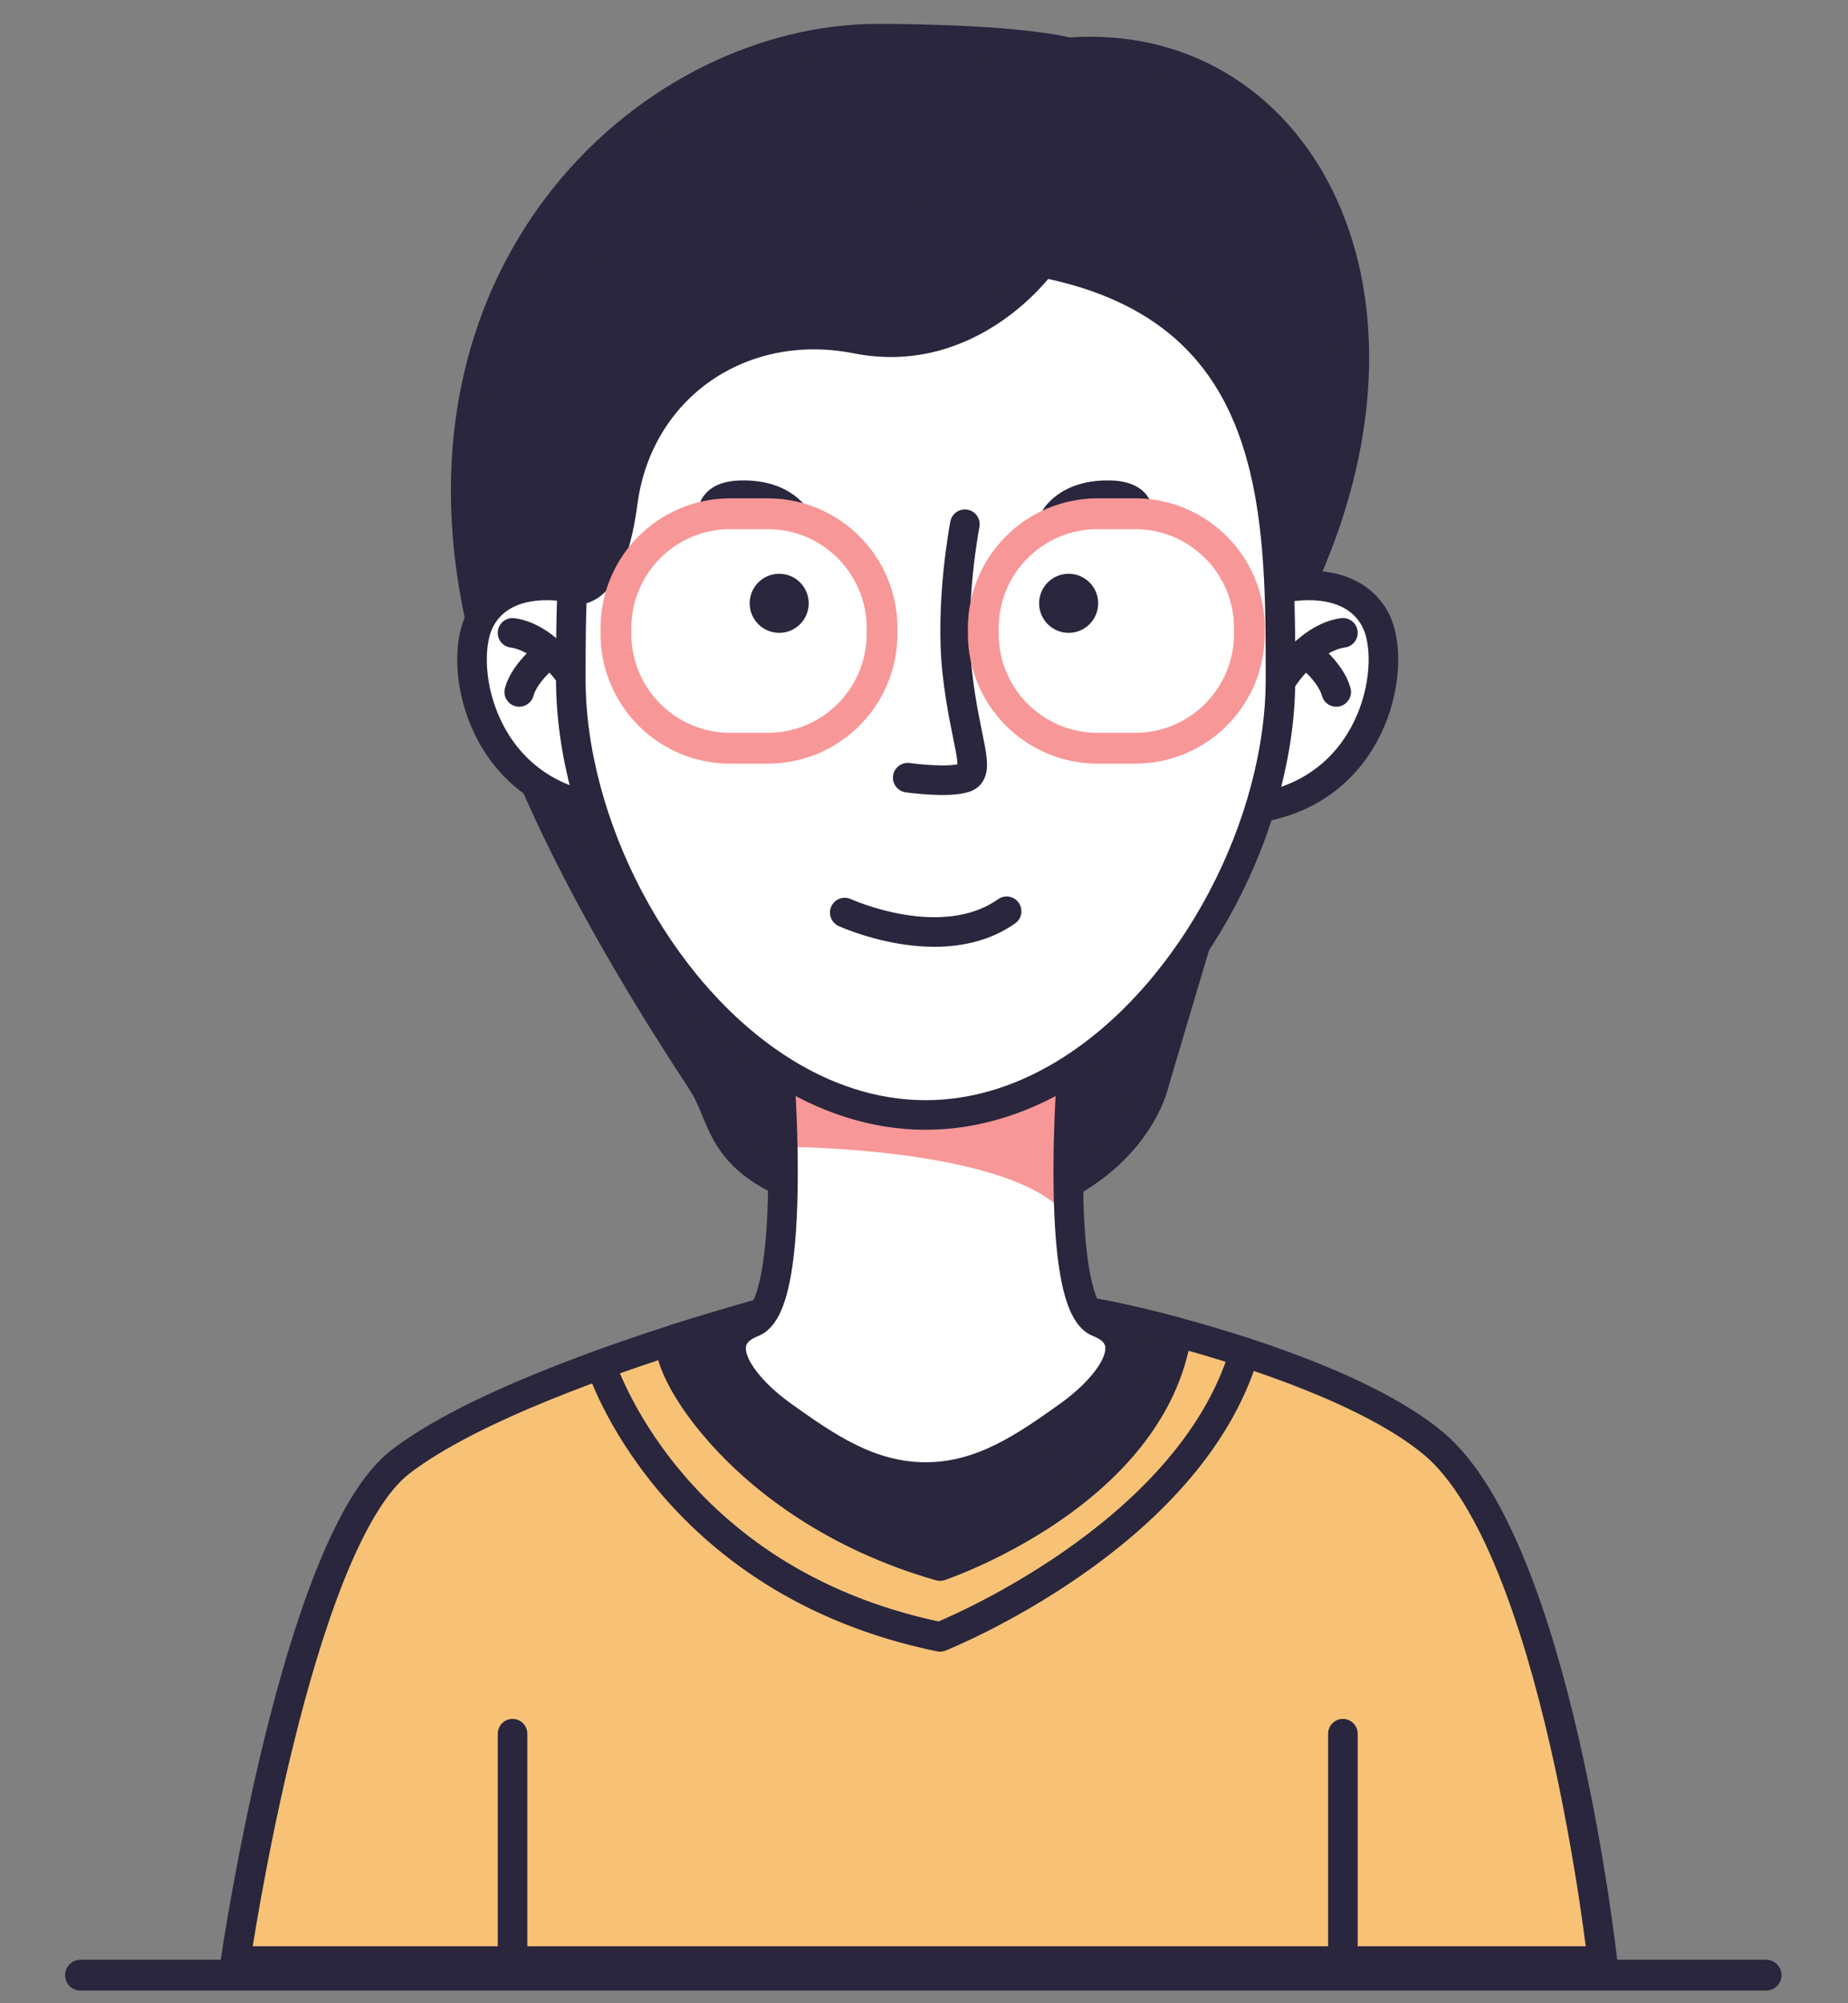
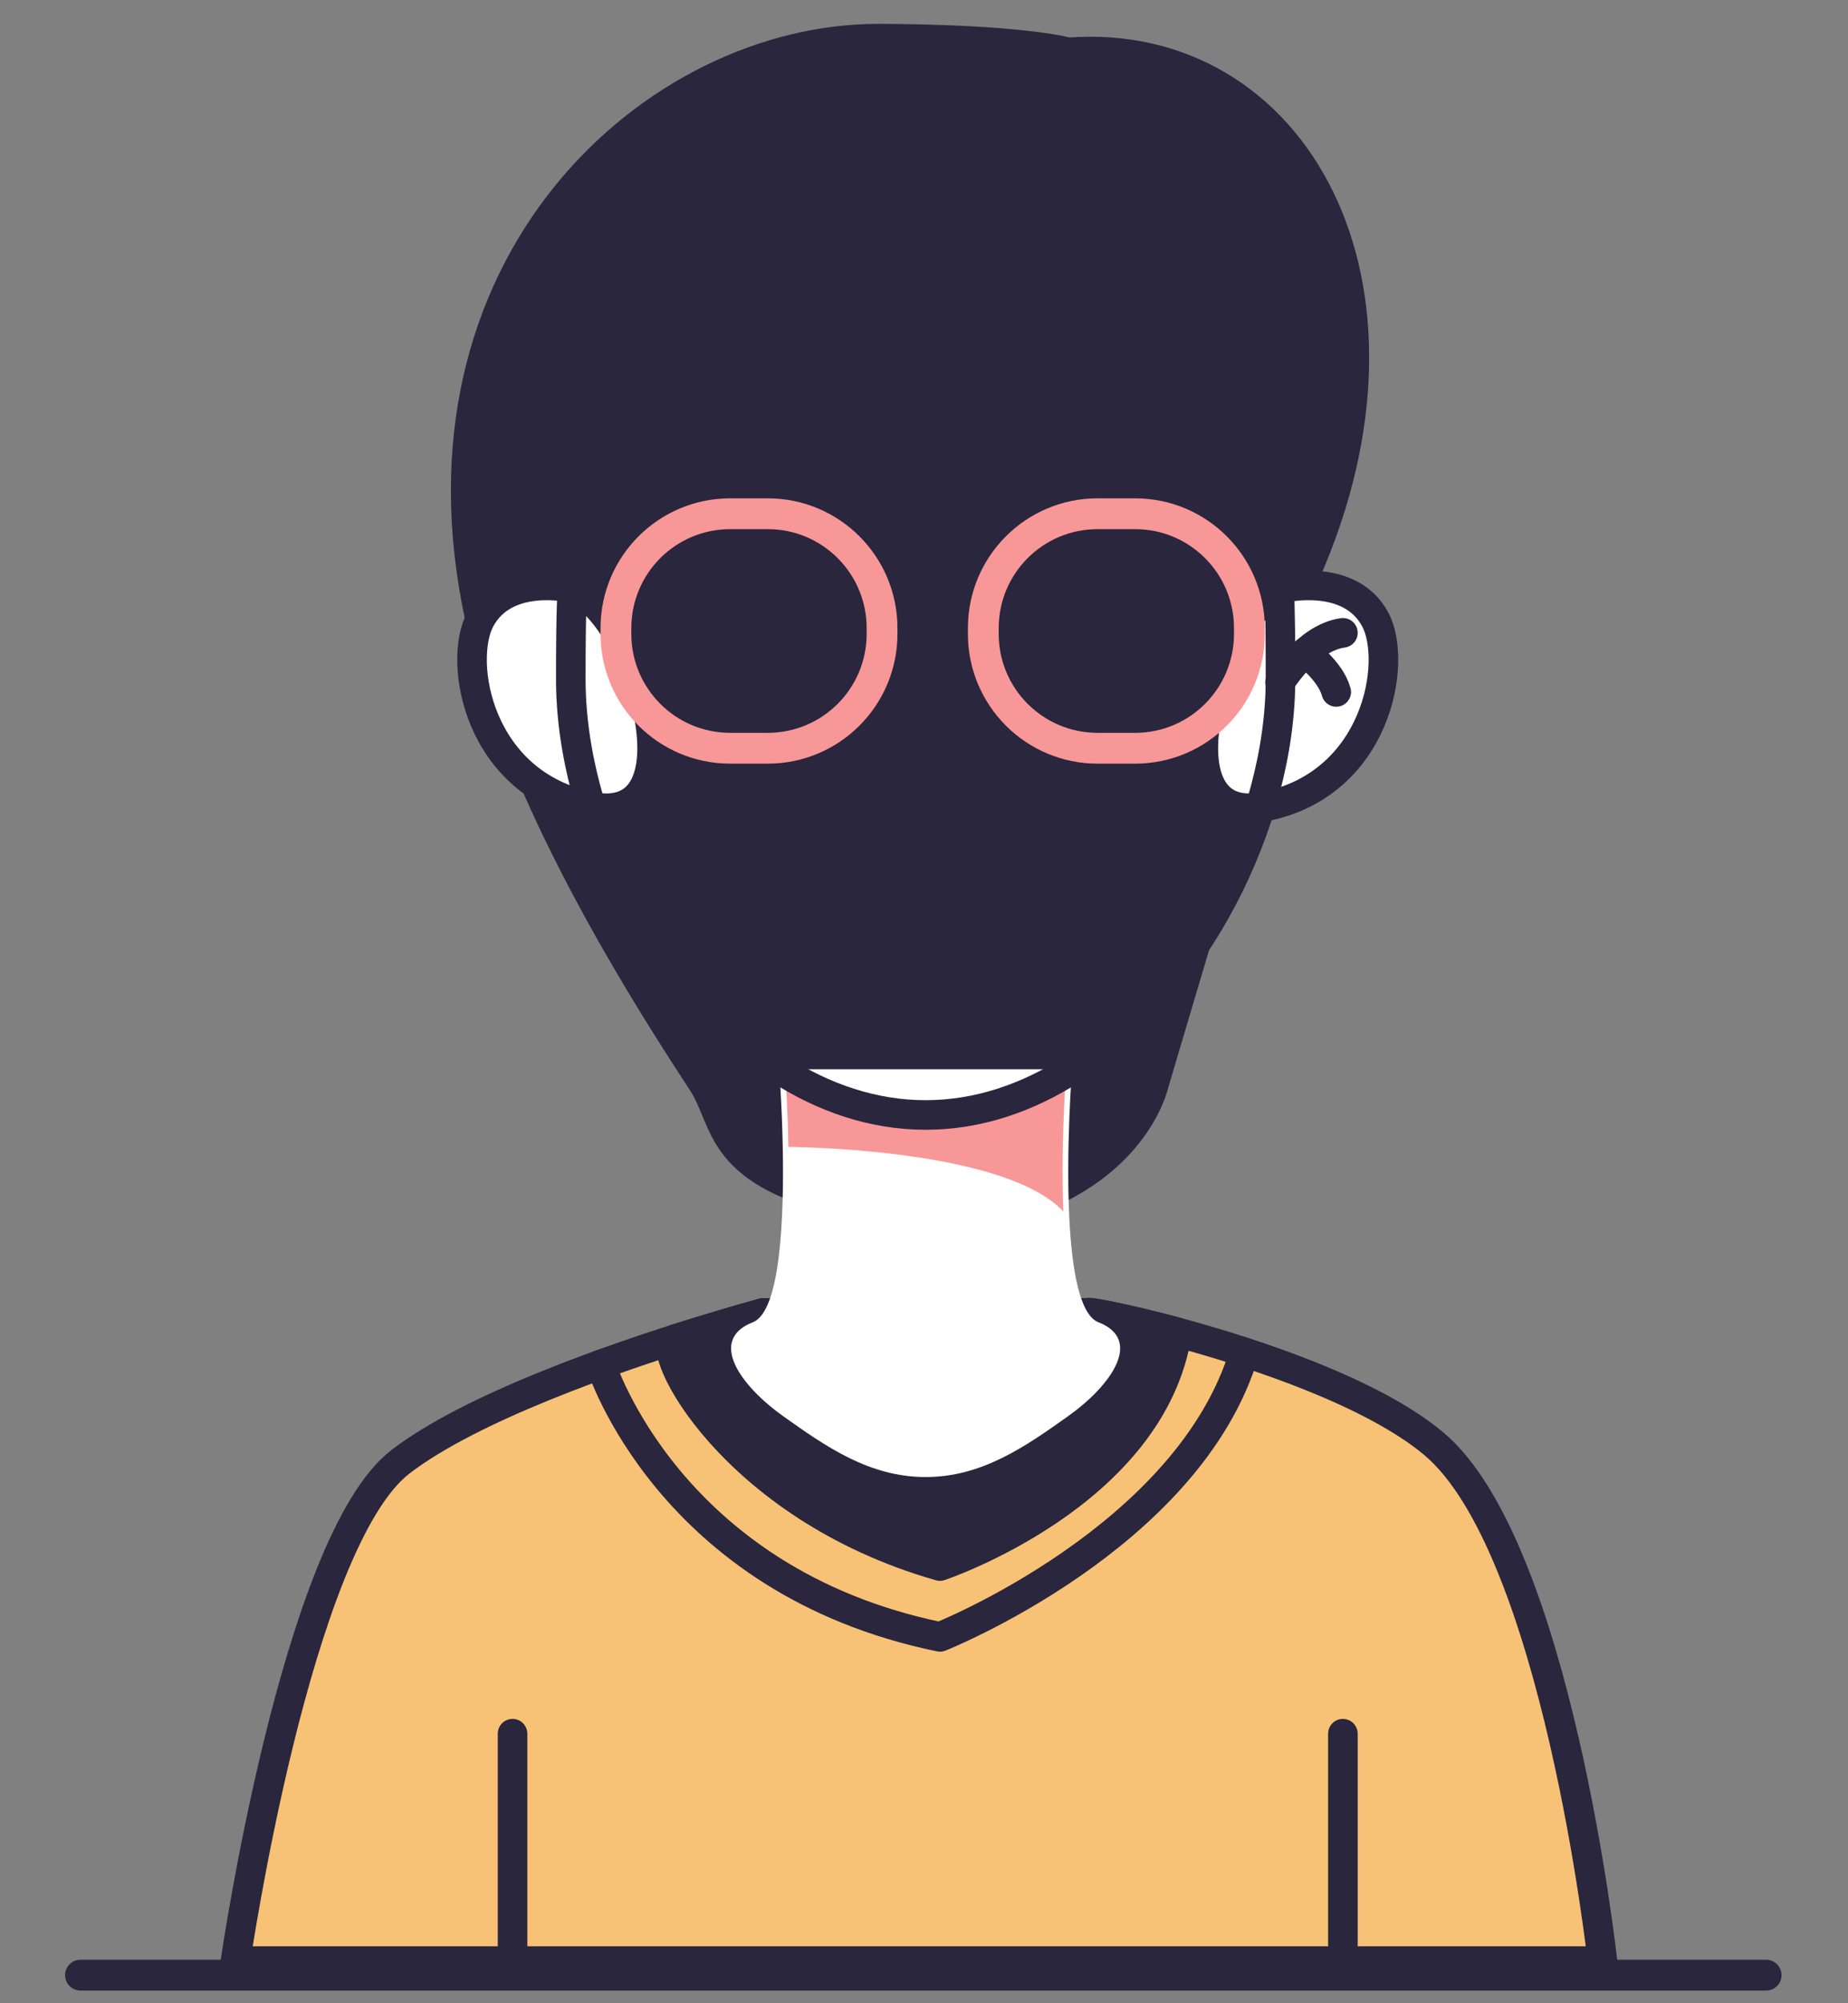
<svg xmlns="http://www.w3.org/2000/svg" width="100%" height="100%" viewBox="0 0 120 130" version="1.1" xml:space="preserve" style="fill-rule:evenodd;clip-rule:evenodd;stroke-linecap:round;stroke-linejoin:round;stroke-miterlimit:10;">
  <rect x="0" y="0" width="120" height="130" fill="#808080" stroke="none" />
  <g transform="matrix(1,0,0,1,-0.045,-3.976)">
    <g transform="matrix(1,0,0,1,104.1,89.07)">
      <path d="M0,42.17L-88.764,42.17C-88.764,42.17 -84.807,14.964 -78.054,9.77C-73.469,6.242 -64.248,3.05 -58.802,1.365C-56.228,0.566 -54.496,0.107 -54.496,0.107L-33.403,0.107C-33.466,0 -31.015,0.45 -27.621,1.362C-22.391,2.773 -14.924,5.288 -10.979,8.572C-2.966,15.25 0,42.17 0,42.17Z" style="fill:rgb(247,194,118);fill-rule:nonzero;stroke:rgb(41,38,61);stroke-width:1.92px;" />
    </g>
    <g transform="matrix(1,0,0,1,76.478,104.242)">
      <path d="M0,-13.81C-1.603,-3.256 -15.396,1.362 -15.396,1.362C-28.96,-2.514 -34.071,-12.897 -32.626,-13.352C-30.052,-14.151 -26.875,-15.066 -26.875,-15.066L-5.782,-15.066C-5.845,-15.172 -3.394,-14.722 0,-13.81Z" style="fill:rgb(41,38,61);fill-rule:nonzero;stroke:rgb(41,38,61);stroke-width:1.92px;stroke-linecap:butt;stroke-linejoin:miter;" />
    </g>
    <g transform="matrix(1,0,0,1,84.807,52.395)">
      <path d="M0,-11.184L-9.821,21.88C-9.821,21.88 -11.127,28.144 -20.331,30.2C-29.672,32.287 -19.483,34.941 -24.653,34.941C-29.82,34.941 -19.595,31.85 -29.156,29.763C-38.399,27.747 -37.413,24.455 -39.174,21.779C-45.888,11.571 -51.538,1.069 -53.581,-8.215C-58.66,-31.312 -42.235,-45.91 -27.754,-45.91C-24.904,-45.91 -18.594,-45.78 -15.368,-45.022C-0.776,-46.125 8.359,-30.058 0,-11.184Z" style="fill:rgb(41,38,61);fill-rule:nonzero;stroke:rgb(41,38,61);stroke-width:1.92px;stroke-linecap:butt;stroke-linejoin:miter;" />
    </g>
    <g transform="matrix(1,0,0,1,69.412,77.323)">
      <path d="M0,18.548C-2.783,20.527 -5.601,22.505 -9.261,22.505C-12.924,22.505 -15.74,20.527 -18.523,18.548C-21.304,16.569 -23.408,13.602 -20.484,12.461C-18.677,11.756 -18.449,5.64 -18.54,1.076C-18.595,-1.735 -18.771,-3.957 -18.771,-3.957L0.247,-3.957C0.247,-3.957 -0.154,1.119 0.066,5.635C0.225,8.957 0.722,11.98 1.961,12.461C4.884,13.602 2.781,16.569 0,18.548" style="fill:white;fill-rule:nonzero;" />
    </g>
    <g transform="matrix(0,1,1,0,40.706,123.862)">
      <path d="M-7.378,-7.378L7.378,-7.378" style="fill:none;fill-rule:nonzero;stroke:rgb(41,38,61);stroke-width:1.92px;" />
    </g>
    <g transform="matrix(0,1,1,0,94.624,123.862)">
      <path d="M-7.378,-7.378L7.378,-7.378" style="fill:none;fill-rule:nonzero;stroke:rgb(41,38,61);stroke-width:1.92px;" />
    </g>
    <g transform="matrix(1,0,0,1,69.093,73.737)">
      <path d="M0,8.857C-3.574,5.044 -15.653,4.697 -17.851,4.665L-17.851,4.654C-17.89,2.555 -18.001,0.767 -18.053,0L-17.855,0C-15.112,1.637 -12.103,2.594 -8.941,2.594C-5.783,2.594 -2.773,1.637 -0.03,0L0.168,0C0.081,1.246 -0.151,5.201 0,8.857" style="fill:rgb(248,151,151);fill-rule:nonzero;" />
    </g>
    <g transform="matrix(1,0,0,1,39.056,109.406)">
      <path d="M0,-16.882C0,-16.882 4.385,-2.833 22.027,0.794C22.027,0.794 38.213,-5.639 41.792,-17.676" style="fill:none;fill-rule:nonzero;stroke:rgb(41,38,61);stroke-width:1.92px;" />
    </g>
    <g transform="matrix(1,0,0,1,69.412,77.323)">
-       <path d="M0,18.548C-2.783,20.527 -5.601,22.505 -9.261,22.505C-12.924,22.505 -15.74,20.527 -18.523,18.548C-21.304,16.569 -23.408,13.602 -20.484,12.461C-18.677,11.756 -18.449,5.64 -18.54,1.076C-18.595,-1.735 -18.771,-3.957 -18.771,-3.957L0.247,-3.957C0.247,-3.957 -0.154,1.119 0.066,5.635C0.225,8.957 0.722,11.98 1.961,12.461C4.884,13.602 2.781,16.569 0,18.548Z" style="fill:none;fill-rule:nonzero;stroke:rgb(41,38,61);stroke-width:1.92px;" />
-     </g>
+       </g>
    <g transform="matrix(1,0,0,1,37.11,56.793)">
      <path d="M0,-14.675C0,-14.675 -4.256,-15.664 -5.885,-12.613C-7.349,-9.869 -6.03,-1.928 1.308,-0.47C8.646,0.989 4.379,-13.191 0,-14.675Z" style="fill:white;fill-rule:nonzero;stroke:rgb(41,38,61);stroke-width:1.92px;" />
    </g>
    <g transform="matrix(-0.786,-0.619,-0.619,0.786,34.76,44.126)">
-       <path d="M-4.639,1.608C-4.639,1.608 -1.476,0.416 0.557,1.608" style="fill:none;fill-rule:nonzero;stroke:rgb(41,38,61);stroke-width:1.92px;" />
-     </g>
+       </g>
    <g transform="matrix(-0.616,0.788,0.788,0.616,35.157,49.175)">
-       <path d="M-2.632,-1.283C-2.632,-1.283 -0.673,-1.829 0.626,-1.283" style="fill:none;fill-rule:nonzero;stroke:rgb(41,38,61);stroke-width:1.92px;" />
-     </g>
+       </g>
    <g transform="matrix(1,0,0,1,83.464,56.793)">
      <path d="M0,-14.675C0,-14.675 4.257,-15.664 5.885,-12.613C7.35,-9.869 6.031,-1.928 -1.308,-0.47C-8.646,0.989 -4.379,-13.191 0,-14.675Z" style="fill:white;fill-rule:nonzero;stroke:rgb(41,38,61);stroke-width:1.92px;" />
    </g>
    <g transform="matrix(0.786,-0.619,-0.619,-0.786,84.597,49.178)">
      <path d="M-0.557,1.608C-0.557,1.608 2.605,2.799 4.638,1.608" style="fill:none;fill-rule:nonzero;stroke:rgb(41,38,61);stroke-width:1.92px;" />
    </g>
    <g transform="matrix(0.616,0.788,0.788,-0.616,86.203,46.014)">
      <path d="M-0.626,-1.283C-0.626,-1.283 1.333,-0.737 2.632,-1.283" style="fill:none;fill-rule:nonzero;stroke:rgb(41,38,61);stroke-width:1.92px;" />
    </g>
    <g transform="matrix(1,0,0,1,83.089,55.032)">
-       <path d="M0,-13.378C-0.381,-21.271 -2.162,-28.948 -10.502,-32.546L-10.502,-32.549C-13.634,-33.899 -17.687,-34.678 -22.937,-34.678C-41.893,-34.678 -45.256,-24.274 -45.853,-13.44C-45.972,-11.278 -45.979,-9.097 -45.979,-6.978C-45.979,2.357 -40.429,13.212 -32.447,18.334C-29.549,20.196 -26.328,21.3 -22.937,21.3C-19.549,21.3 -16.329,20.196 -13.43,18.337L-13.43,18.334C-5.449,13.215 0.104,2.357 0.104,-6.978C0.104,-9.077 0.104,-11.236 0,-13.378" style="fill:white;fill-rule:nonzero;" />
-     </g>
+       </g>
    <g transform="matrix(1,0,0,1,83.089,55.032)">
      <path d="M0,-13.378C-0.381,-21.271 -2.162,-28.948 -10.502,-32.546L-10.502,-32.549C-13.634,-33.899 -17.687,-34.678 -22.937,-34.678C-41.893,-34.678 -45.256,-24.274 -45.853,-13.44C-45.972,-11.278 -45.979,-9.097 -45.979,-6.978C-45.979,2.357 -40.429,13.212 -32.447,18.334C-29.549,20.196 -26.328,21.3 -22.937,21.3C-19.549,21.3 -16.329,20.196 -13.43,18.337L-13.43,18.334C-5.449,13.215 0.104,2.357 0.104,-6.978C0.104,-9.077 0.104,-11.236 0,-13.378Z" style="fill:none;fill-rule:nonzero;stroke:rgb(41,38,61);stroke-width:1.92px;" />
    </g>
    <g transform="matrix(0,-1,-1,0,50.642,41.211)">
-       <path d="M-1.917,-1.917C-2.976,-1.917 -3.834,-1.059 -3.834,0C-3.834,1.059 -2.976,1.917 -1.917,1.917C-0.858,1.917 0,1.059 0,0C0,-1.059 -0.858,-1.917 -1.917,-1.917" style="fill:rgb(41,38,61);fill-rule:nonzero;" />
-     </g>
+       </g>
    <g transform="matrix(0,-1,-1,0,69.438,41.211)">
-       <path d="M-1.917,-1.917C-2.976,-1.917 -3.834,-1.059 -3.834,0C-3.834,1.059 -2.976,1.917 -1.917,1.917C-0.858,1.917 0,1.059 0,0C0,-1.059 -0.858,-1.917 -1.917,-1.917" style="fill:rgb(41,38,61);fill-rule:nonzero;" />
+       <path d="M-1.917,-1.917C-3.834,1.059 -2.976,1.917 -1.917,1.917C-0.858,1.917 0,1.059 0,0C0,-1.059 -0.858,-1.917 -1.917,-1.917" style="fill:rgb(41,38,61);fill-rule:nonzero;" />
    </g>
    <g transform="matrix(1,0,0,1,62.699,54.814)">
      <path d="M0,-16.818C0,-16.818 -0.989,-11.717 -0.495,-7.219C0,-2.72 1.112,-0.742 0,-0.371C-1.113,0 -3.711,-0.371 -3.711,-0.371" style="fill:none;fill-rule:nonzero;stroke:rgb(41,38,61);stroke-width:1.92px;" />
    </g>
    <g transform="matrix(1,0,0,1,52.559,35.955)">
      <path d="M0,1.176C0,1.176 -5.38,-0.123 -7.234,2.041C-7.234,2.041 -7.729,-0.741 -4.391,-0.803C-1.051,-0.865 0,1.176 0,1.176" style="fill:rgb(41,38,61);fill-rule:nonzero;" />
    </g>
    <g transform="matrix(1,0,0,1,67.726,35.955)">
      <path d="M0,1.176C0,1.176 5.379,-0.123 7.234,2.041C7.234,2.041 7.729,-0.741 4.39,-0.803C1.051,-0.865 0,1.176 0,1.176" style="fill:rgb(41,38,61);fill-rule:nonzero;" />
    </g>
    <g transform="matrix(1,-0.008,-0.008,-1,54.887,63.241)">
      <path d="M0.012,0.044C0.012,0.044 6.29,-2.899 10.524,0.044" style="fill:none;fill-rule:nonzero;stroke:rgb(41,38,61);stroke-width:1.92px;" />
    </g>
    <g transform="matrix(1,0,0,1,67.726,36.599)">
      <path d="M0,-15.582C0,-15.582 -4.551,-9.151 -12.063,-10.636C-19.574,-12.119 -26.252,-7.473 -27.241,-0.026C-28.23,7.42 -31.183,5.426 -31.183,5.426L-34.397,-7.421L-21.653,-23.002C-21.653,-23.002 -0.213,-21.023 0,-15.582Z" style="fill:rgb(41,38,61);fill-rule:nonzero;stroke:rgb(41,38,61);stroke-width:1.92px;stroke-linecap:butt;stroke-linejoin:miter;" />
    </g>
    <g transform="matrix(1,0,0,1,57.32,44.735)">
      <path d="M0,0.378C0,4.476 -3.322,7.798 -7.421,7.798L-9.858,7.798C-13.957,7.798 -17.279,4.476 -17.279,0.378L-17.279,0C-17.279,-4.098 -13.957,-7.42 -9.858,-7.42L-7.421,-7.42C-3.322,-7.42 0,-4.098 0,0L0,0.378Z" style="fill:none;fill-rule:nonzero;stroke:rgb(248,151,151);stroke-width:2px;stroke-linecap:butt;stroke-linejoin:miter;" />
    </g>
    <g transform="matrix(1,0,0,1,81.174,44.735)">
      <path d="M0,0.378C0,4.476 -3.321,7.798 -7.42,7.798L-9.857,7.798C-13.956,7.798 -17.278,4.476 -17.278,0.378L-17.278,0C-17.278,-4.098 -13.956,-7.42 -9.857,-7.42L-7.42,-7.42C-3.321,-7.42 0,-4.098 0,0L0,0.378Z" style="fill:none;fill-rule:nonzero;stroke:rgb(248,151,151);stroke-width:2px;stroke-linecap:butt;stroke-linejoin:miter;" />
    </g>
    <g transform="matrix(1,0,0,1,5.271,132.153)">
      <path d="M0,0L109.457,0" style="fill:none;fill-rule:nonzero;stroke:rgb(41,38,61);stroke-width:2px;" />
    </g>
  </g>
</svg>